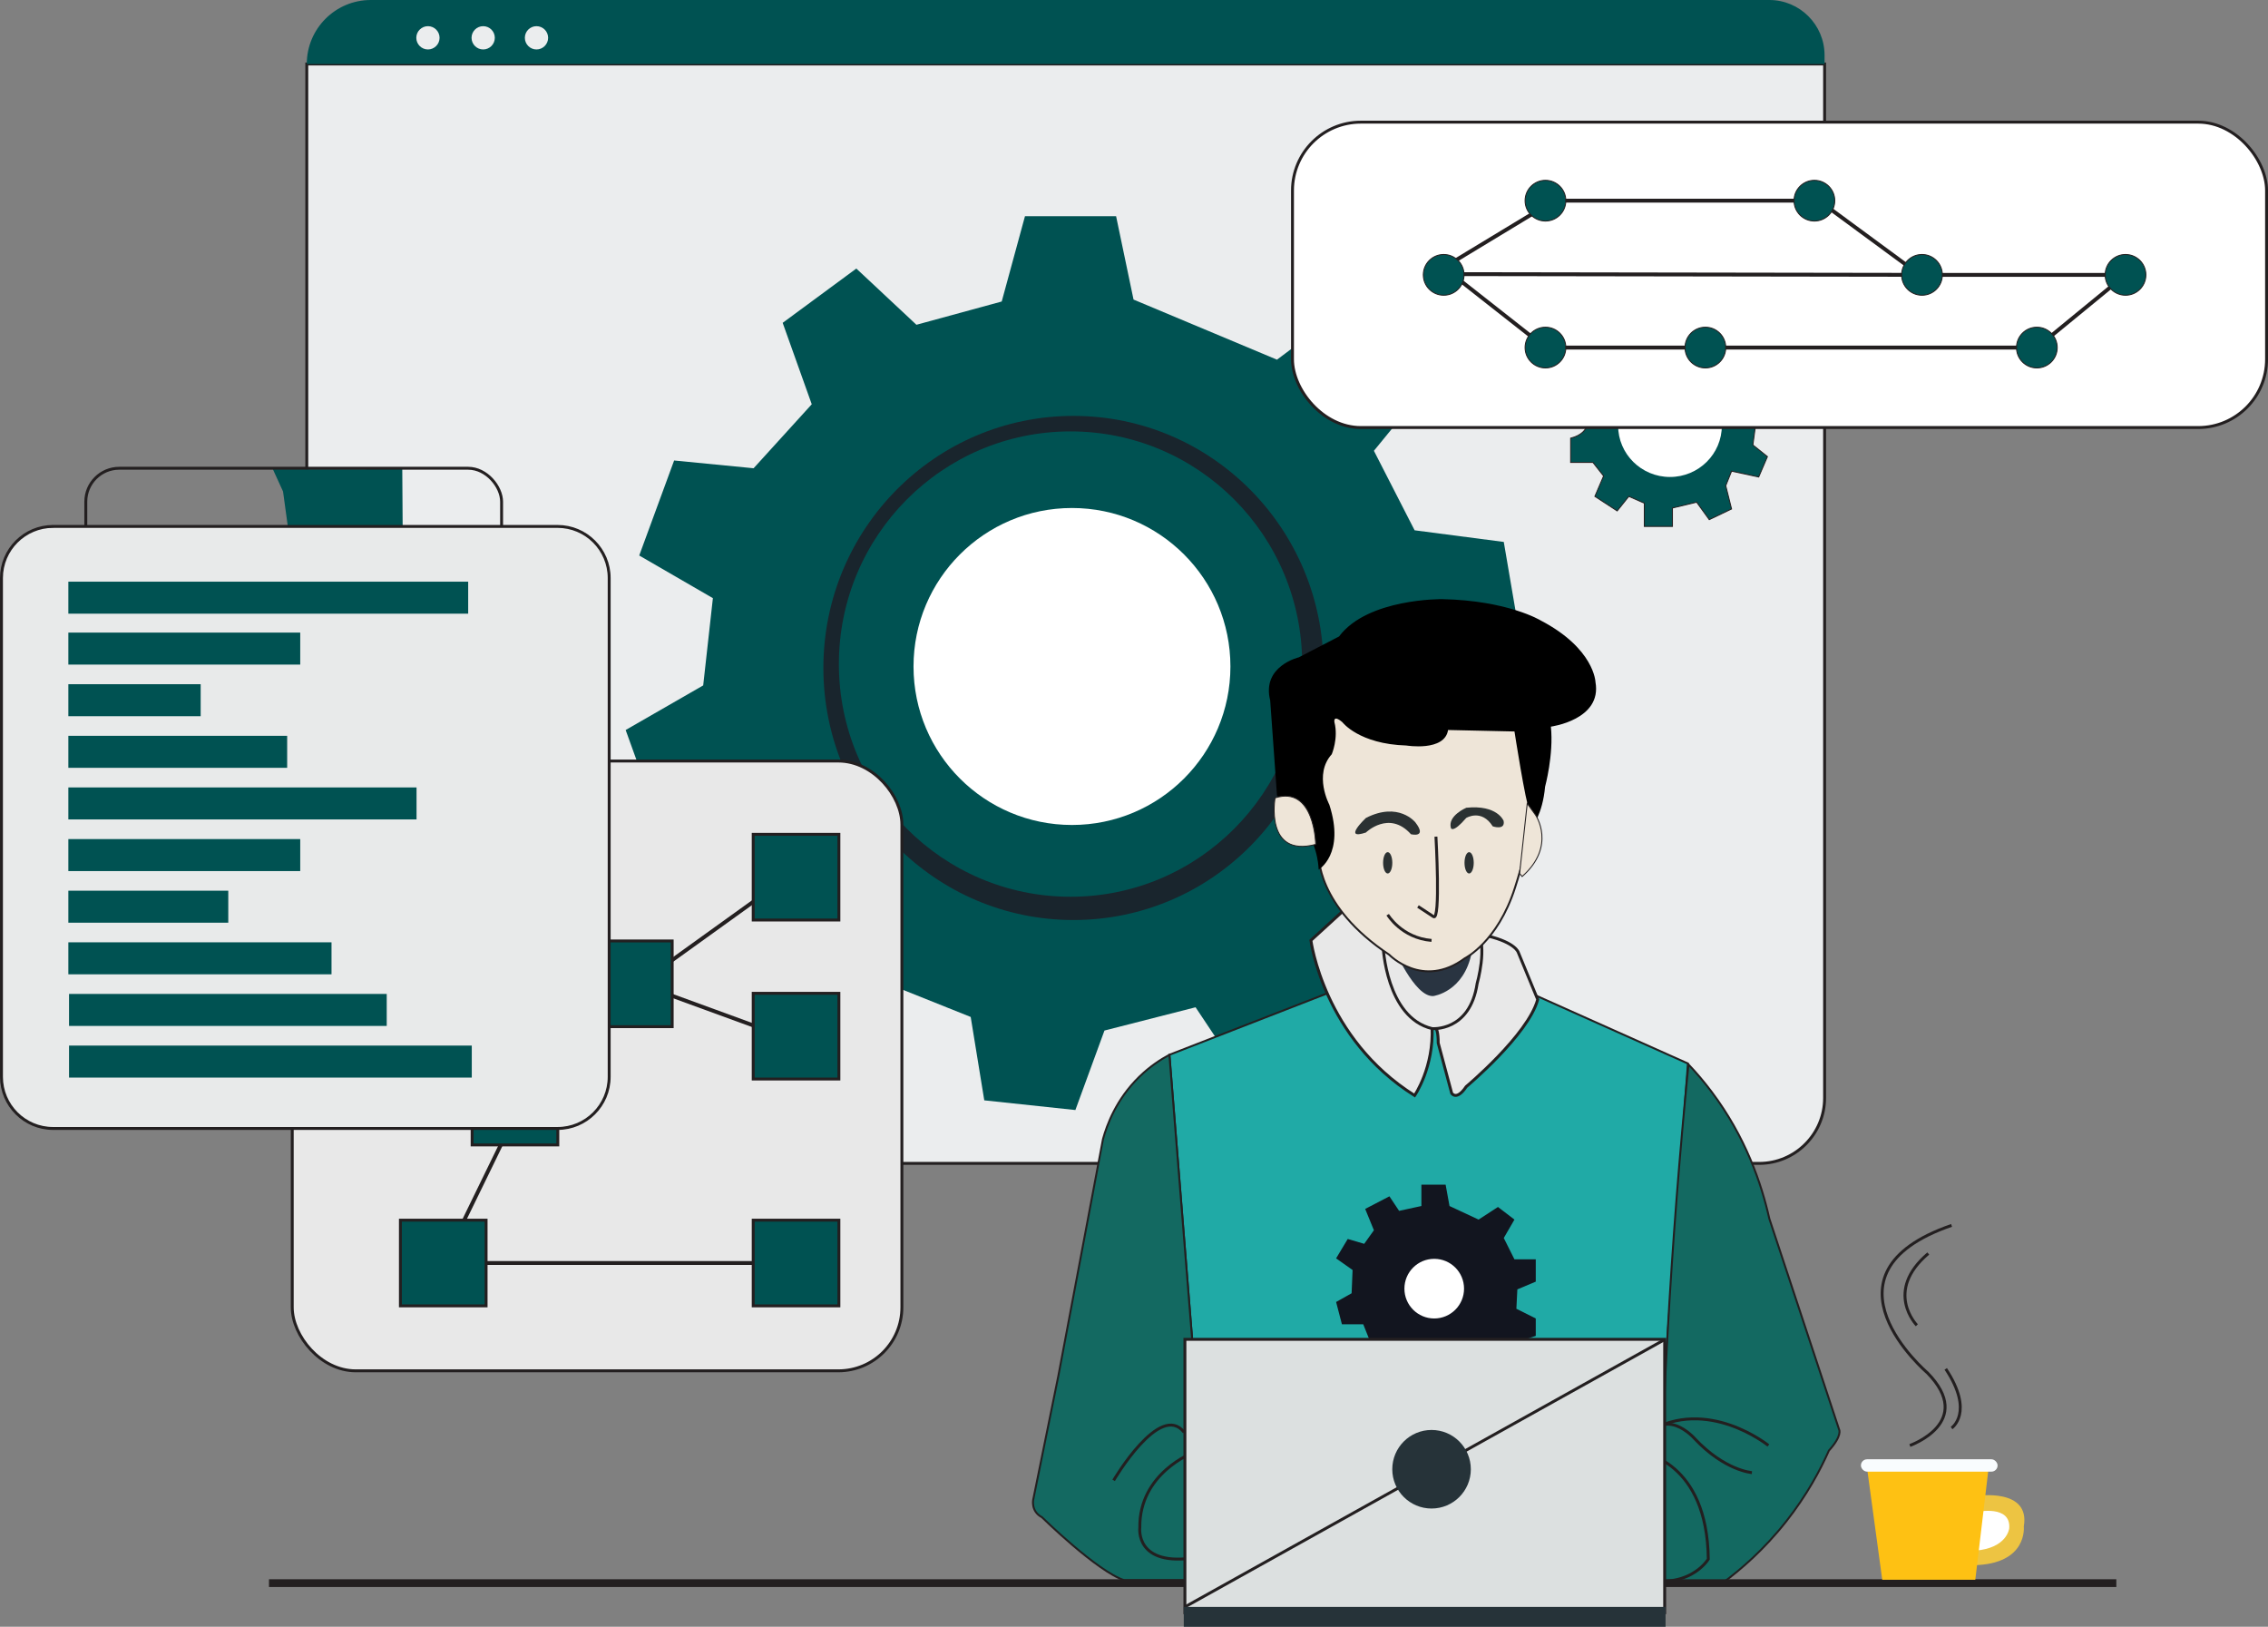
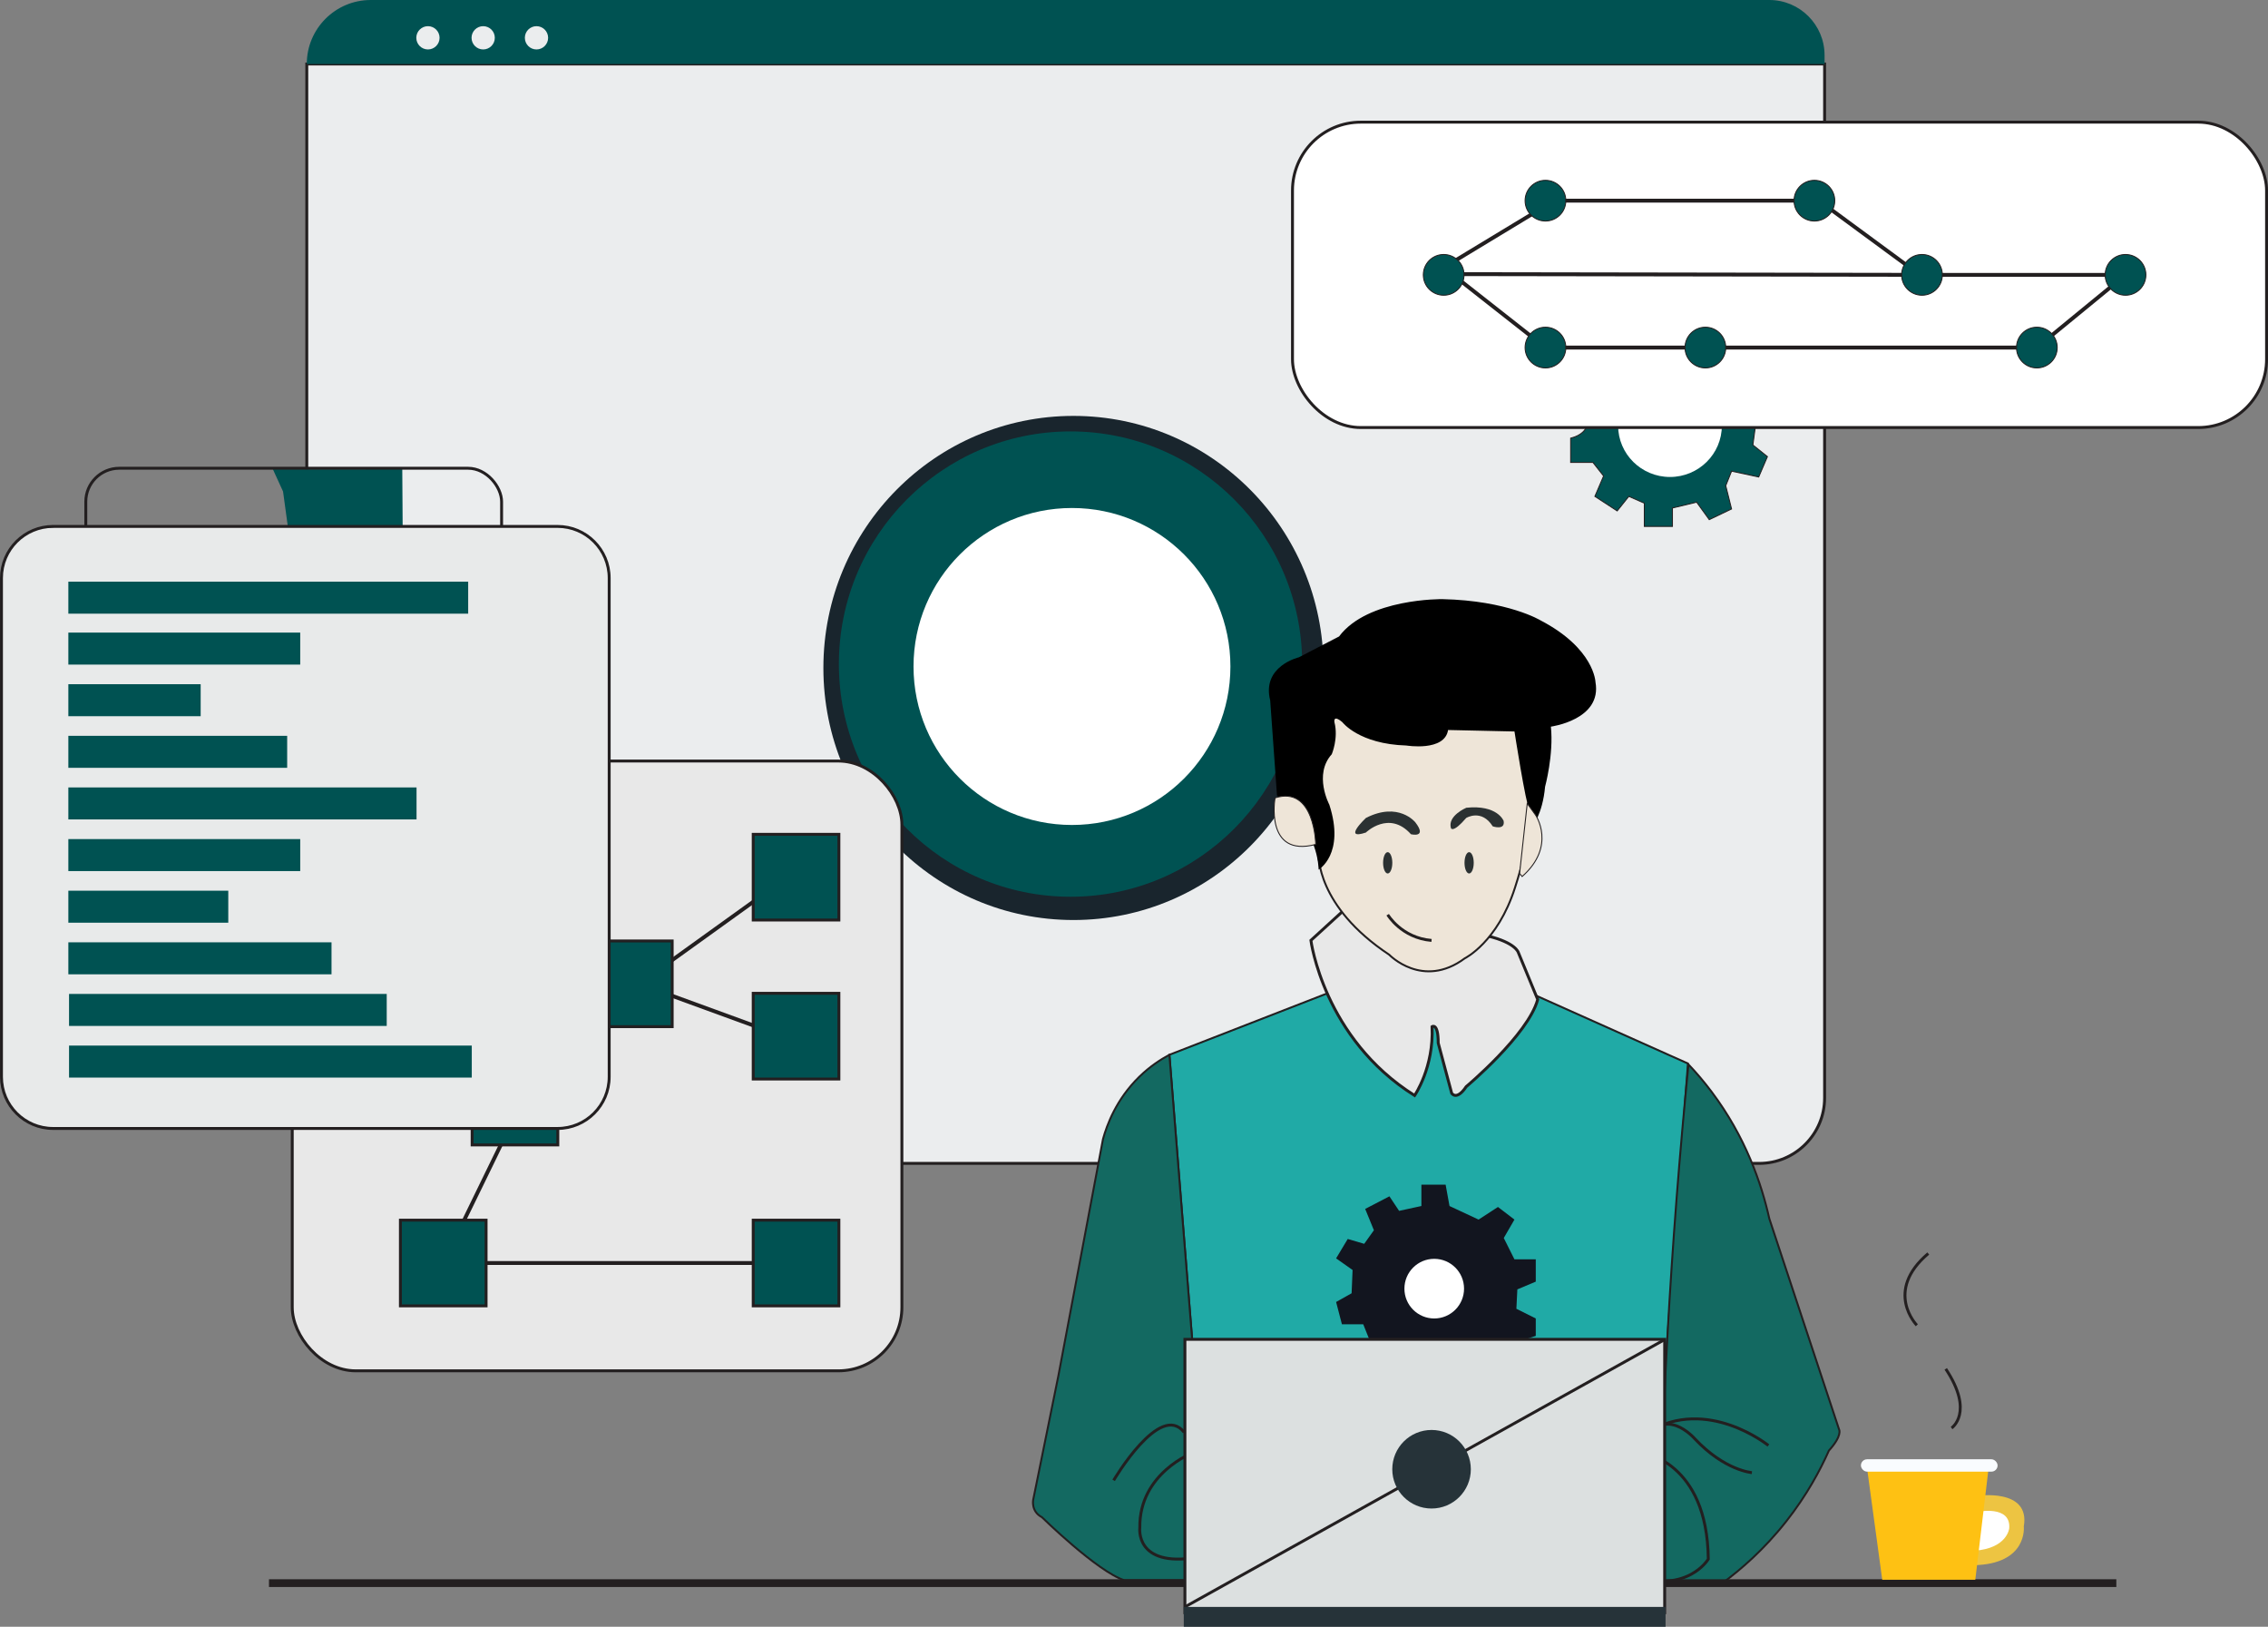
<svg xmlns="http://www.w3.org/2000/svg" id="Layer_1" viewBox="0 0 585 419.5">
  <rect x="0" y="0" width="585" height="419.5" fill="#808080" stroke="none" />
  <defs>
    <style>.cls-1,.cls-2,.cls-3,.cls-4,.cls-5,.cls-6,.cls-7,.cls-8,.cls-9,.cls-10,.cls-11,.cls-12,.cls-13,.cls-14,.cls-15{stroke:#231f20;stroke-miterlimit:10;}.cls-1,.cls-16,.cls-15{fill:none;}.cls-17,.cls-3,.cls-13,.cls-14{fill:#005252;}.cls-18,.cls-6{fill:#fff;}.cls-2{fill:#136961;}.cls-2,.cls-11,.cls-12{stroke-width:.5px;}.cls-3,.cls-4,.cls-5,.cls-6,.cls-7,.cls-9,.cls-10,.cls-15{stroke-width:.75px;}.cls-4,.cls-19{fill:#263339;}.cls-5{fill:#dce0e0;}.cls-20{fill:#293441;}.cls-21{fill:#2b3132;}.cls-7{fill:#e8e8e8;}.cls-8,.cls-11{fill:#eee5d8;}.cls-8,.cls-13{stroke-width:.25px;}.cls-22{fill:#fec113;}.cls-9,.cls-23{fill:#ebedee;}.cls-24{fill:#19252d;}.cls-10{fill:#e8eaea;}.cls-25{fill:#12151f;}.cls-12{fill:#20aaa6;}.cls-26{fill:#edc442;}.cls-27{fill:#f9fcfe;}.cls-14{stroke-width:2px;}</style>
  </defs>
  <path class="cls-9" d="m79.13,16.5h391.5v266.63c0,9.31-7.56,16.88-16.88,16.88H79.13V16.5h0Z" />
-   <polygon class="cls-17" points="194.38 120.75 209.38 104.25 201.88 83.25 220.88 69.25 236.38 83.75 258.38 77.75 264.38 55.75 287.88 55.75 292.38 77.25 329.38 92.75 349.38 77.75 367.88 99.75 354.38 116.25 364.88 136.75 387.88 139.75 391.38 160.25 346.38 221.75 346.88 234.25 338.38 244.75 344.88 262.25 318.38 274.75 308.38 259.75 284.88 265.75 277.38 286.25 253.88 283.75 250.38 262.25 225.38 252.25 200.88 249.25 185.38 231.25 167.88 206.25 161.38 188.25 181.38 176.75 183.88 154.25 164.88 143.25 173.88 118.75 194.38 120.75" />
  <ellipse class="cls-24" cx="276.88" cy="172.25" rx="64.5" ry="65" />
  <ellipse class="cls-17" cx="276.13" cy="171.25" rx="59.75" ry="60" />
  <circle class="cls-18" cx="276.5" cy="171.87" r="40.87" />
  <polygon class="cls-12" points="342.13 256.25 301.63 272 308.13 353.25 429.63 351 435.38 274.25 390.63 254.25 342.13 256.25" />
  <path class="cls-7" d="m346.88,234.5l-8.75,8s3.25,25.25,26.75,40c0,0,5-7.25,4.5-17.75,0,0,1.59-1.13,1.59,4.22l3.47,12.94s1.22,2.06,3.75-1.69c0,0,15.94-13.34,18.44-22.47l-5-12.13s-.63-2.5-7.88-4.25l-36.88-6.88Z" />
-   <path class="cls-7" d="m356.75,244s.75,18.38,12.63,21.25c0,0,9.75.88,11.63-11.63,0,0,2.75-9.63,0-13.5l-24.25,3.88Z" />
  <g id="face">
-     <path class="cls-20" d="m359.35,244.1s5.5,13.13,10.38,12.75c0,0,7.88-1,9.88-11.25l-20.25-1.5Z" />
    <path class="cls-11" d="m340.13,220.31s-.75,13.31,18.19,25.88c0,0,8.63,9,19.5.94,0,0,8.44-4.13,12.94-18.19,0,0,4.69-14.06,4.13-21.38,0,0-1.5-11.81-3-13.88l-.38-6.19-19.5-.94s.38,5.44-6.75,4.88l-21.38-7.69s-.38,7.31-3.75,12.19c0,0-1.87,10.31,1.13,13.31,0,0,3.19,10.5-1.13,11.06Z" />
    <path class="cls-21" d="m352.31,210.94s-6.19,5.81,0,3.75c0,0,6-5.86,11.63.44,0,0,4.31,1.06,1.13-3.07,0,0-4.31-5.44-12.75-1.13Z" />
    <path class="cls-21" d="m378.19,208.31s-4.88,2.06-3.94,5.25c0,0,.47,1.41,3.94-2.63,0,0,3.94-2.44,6.84,2.16,0,0,3.28,1.13,2.81-1.41,0,0-1.59-4.22-9.66-3.38Z" />
    <ellipse class="cls-21" cx="378.94" cy="222.5" rx="1.19" ry="2.75" />
    <ellipse class="cls-21" cx="357.94" cy="222.5" rx="1.19" ry="2.75" />
-     <path class="cls-15" d="m370.38,215.75s1.25,22-.63,20.63l-4-2.63" />
    <path class="cls-15" d="m357.94,235.88s3.56,6,11.31,6.63" />
    <path d="m340.13,224.25s6.88-4,2.75-16.75c0,0-4.13-7.75.63-13,0,0,1.76-4.13.69-8.25,0,0-.44-2.13,2.06,0,0,0,4.25,5.63,16.5,6,0,0,9.88,1.63,10.75-4l17.13.38s2.88,18.63,3.88,20.38l.63,4.25s2.75-3.25,3.38-10.38c0,0,2.25-8.25,1.5-15.5,0,0,13.25-1.75,11.5-11.5,0,0-.25-8.63-14.13-15.88,0,0-8.38-5.13-25.38-5.5,0,0-19.25-.25-26.63,9.63l-10.38,5.38s-9.63,2.25-7.38,11.13l1.75,24.5s10.25,7.75,10.75,19.13Z" />
    <path class="cls-8" d="m339.38,217.75s-.25-15.25-10.5-12c0,0-2.75,15.5,10.5,12Z" />
    <path class="cls-8" d="m396.09,210.19s5.44,7.97-3.47,15.84l-.66-.78,1.97-18.06,2.16,3Z" />
  </g>
  <path class="cls-2" d="m301.63,272c-2.28,1.22-5.04,3.02-7.75,5.66-6.01,5.85-8.39,12.51-9.38,16.09l-11.5,61-6.5,32s-.63,3,2.25,4.5c0,0,14.25,14,21.25,16.25h16.25c.47-19.99.94-39.99,1.42-59.98-2.01-25.17-4.03-50.35-6.04-75.52Z" />
  <path class="cls-2" d="m435.53,274.5c2.01,2.11,4.02,4.47,5.98,7.08,8.71,11.59,12.82,23.54,14.86,32.67l18,54.38s.94,1.5-2.63,5.44c-2.25,5.07-5.71,11.53-10.99,18.23-5.77,7.32-11.78,12.49-16.49,15.95h-16.38c.29-20.39.99-41.51,2.19-63.31,1.34-24.4,3.2-47.9,5.45-70.44Z" />
  <path class="cls-15" d="m287.25,381.75s12-20.44,18.19-12.38" />
  <path class="cls-15" d="m307.69,374.62s-13.88,5.25-13.69,19.32c0,0-1.31,10.31,14.63,7.69" />
  <path class="cls-15" d="m425.13,369.25c15.25-9.25,31,3.5,31,3.5" />
  <path class="cls-15" d="m451.88,379.75s-7-.5-14.75-8.75c0,0-8.25-9.5-13.5,1.75" />
  <path class="cls-15" d="m423.63,374.62s16.75,2.23,17,27.43c0,0-5.25,8.95-19.5,4.45" />
  <path class="cls-17" d="m95.62,0h360.75c7.86,0,14.25,6.39,14.25,14.25v2.25H79.13c0-9.11,7.39-16.5,16.5-16.5Z" />
  <circle class="cls-23" cx="110.38" cy="9.75" r="3" />
  <circle class="cls-23" cx="124.63" cy="9.75" r="3" />
  <circle class="cls-23" cx="138.38" cy="9.75" r="3" />
  <path class="cls-13" d="m409.38,107.25s1.5,4.25-4.25,5.75v6.25h5.75l2.75,3.5-2.25,5.25,5.75,3.75,3-3.75,4,1.75v6h7.25v-4.75l6.25-1.5,3.25,4.5,5.75-2.75-1.5-6,1.5-3.75,7,1.5,2.25-5.25-3.75-3,1-7.5h-43.75Z" />
  <ellipse class="cls-18" cx="430.75" cy="109.75" rx="13.38" ry="13.25" />
  <rect class="cls-6" x="333.38" y="31.5" width="251.25" height="78.75" rx="17.63" ry="17.63" />
  <polyline class="cls-1" points="465 51.75 400.88 51.75 372.38 69 398.63 89.63 525.38 89.63 548.25 70.88 498.38 70.88 375.94 70.69" />
  <line class="cls-1" x1="470.88" y1="53" x2="492.63" y2="69" />
  <circle class="cls-13" cx="398.63" cy="51.75" r="5.25" />
  <circle class="cls-13" cx="372.38" cy="70.88" r="5.25" />
  <circle class="cls-13" cx="398.63" cy="89.63" r="5.25" />
  <circle class="cls-13" cx="439.88" cy="89.63" r="5.25" />
  <circle class="cls-13" cx="525.38" cy="89.63" r="5.25" />
  <circle class="cls-13" cx="548.25" cy="70.88" r="5.25" />
  <circle class="cls-13" cx="495.75" cy="70.88" r="5.25" />
  <circle class="cls-13" cx="468" cy="51.75" r="5.25" />
  <rect class="cls-7" x="75.38" y="196.25" width="157.25" height="157.25" rx="16.38" ry="16.38" />
  <polyline class="cls-1" points="198.88 229.25 164.88 253.7 201.88 267.2" />
  <polyline class="cls-1" points="132.83 287.75 114.33 325.7 201.88 325.7" />
  <rect class="cls-3" x="194.28" y="215.15" width="22.1" height="22.1" />
  <rect class="cls-3" x="194.28" y="256.15" width="22.1" height="22.1" />
  <rect class="cls-3" x="194.28" y="314.65" width="22.1" height="22.1" />
  <rect class="cls-3" x="103.28" y="314.65" width="22.1" height="22.1" />
  <rect class="cls-3" x="121.78" y="273.15" width="22.1" height="22.1" />
  <rect class="cls-3" x="151.28" y="242.65" width="22.1" height="22.1" />
  <path class="cls-17" d="m70.38,121c.88,1.92,1.75,3.83,2.63,5.75.63,4.58,1.25,9.17,1.88,13.75h29c-.04-6.58-.08-13.17-.13-19.75-1.41-.03-2.87-.03-4.38,0-1.83.04-3.58.13-5.25.25h-23.75Z" />
  <rect class="cls-15" x="22.13" y="120.75" width="107.25" height="27" rx="8.63" ry="8.63" />
  <path class="cls-10" d="m13.69,135.75h130.13c7.35,0,13.31,5.97,13.31,13.31v128.63c0,7.35-5.97,13.31-13.31,13.31H13.69c-7.35,0-13.31-5.97-13.31-13.31v-128.63c0-7.35,5.97-13.31,13.31-13.31Z" />
  <rect class="cls-17" x="17.63" y="150" width="103.13" height="8.25" />
  <rect class="cls-17" x="17.63" y="163.13" width="59.81" height="8.25" />
  <rect class="cls-17" x="17.63" y="189.75" width="56.44" height="8.25" />
  <rect class="cls-17" x="17.63" y="203.06" width="89.81" height="8.25" />
  <rect class="cls-17" x="17.63" y="216.38" width="59.81" height="8.25" />
  <rect class="cls-17" x="17.63" y="229.69" width="41.25" height="8.25" />
  <rect class="cls-17" x="17.63" y="243" width="67.88" height="8.25" />
  <rect class="cls-17" x="17.81" y="256.31" width="81.94" height="8.25" />
  <rect class="cls-17" x="17.81" y="269.63" width="103.88" height="8.25" />
  <rect class="cls-17" x="17.63" y="176.44" width="34.13" height="8.25" />
  <line class="cls-14" x1="69.38" y1="408.25" x2="545.88" y2="408.25" />
  <polygon class="cls-25" points="366.63 311 366.63 305.5 372.88 305.5 373.88 311 381.38 314.5 386.38 311.25 390.63 314.5 387.88 319.25 390.63 324.75 396.13 324.75 396.13 330.5 391.38 332.5 391.13 337.5 396.13 340 396.13 344.5 389.88 346.5 353.63 346.5 351.63 341.5 346.13 341.5 344.63 335.75 348.63 333.5 348.88 327.5 344.63 324.5 347.63 319.5 351.88 320.75 354.38 317.25 352.13 311.75 358.38 308.5 360.88 312.25 366.63 311" />
  <circle class="cls-18" cx="369.94" cy="332.31" r="7.69" />
  <rect class="cls-5" x="305.63" y="345.38" width="123.75" height="70.5" />
  <rect class="cls-16" x="305.63" y="415.5" width="124.75" height="4" />
  <line class="cls-4" x1="305.63" y1="414.38" x2="429.22" y2="345.53" />
  <circle class="cls-19" cx="369.25" cy="378.88" r="10.13" />
  <path class="cls-26" d="m509.88,385.75s13.88-2.13,12.13,7.88c0,0,1.13,9.75-13,10l.88-17.88Z" />
  <path class="cls-18" d="m510,389.88s8.75-1.88,8.25,4.25c0,0-.5,5.13-8.88,5.75l.63-10Z" />
  <polygon class="cls-22" points="481.5 378 485.5 407.38 509.5 407.38 513 378 481.5 378" />
  <rect class="cls-27" x="480" y="376.31" width="35.25" height="3.19" rx="1.59" ry="1.59" />
-   <path class="cls-15" d="m492.63,372.75s17-6,4.5-18.75c0,0-30-25.5,6.25-38" />
  <path class="cls-15" d="m494.42,341.75s-8.55-8.75,2.95-18.5" />
  <path class="cls-15" d="m503.38,368.25s5.95-4-1.5-15.25" />
  <rect class="cls-19" x="305.34" y="414.38" width="124.27" height="5.13" />
</svg>